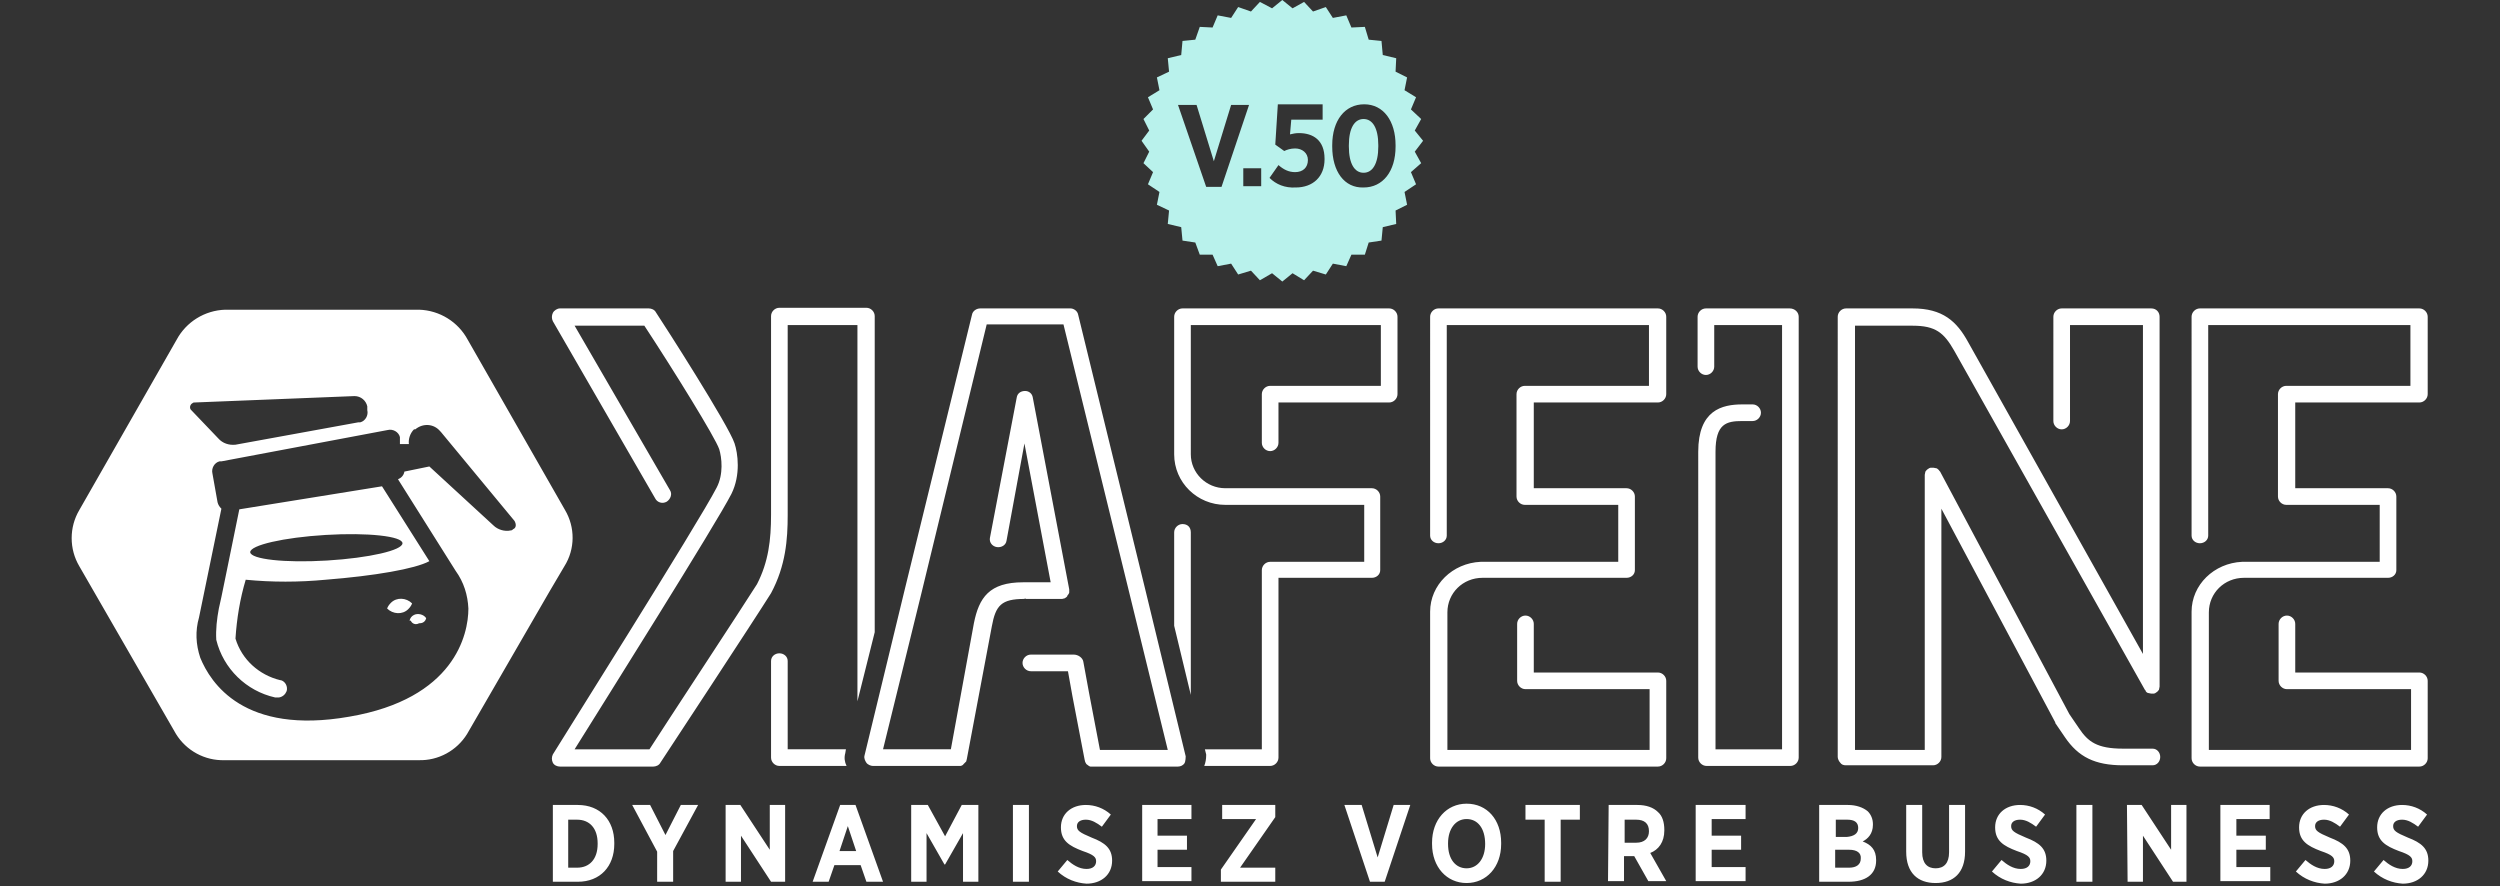
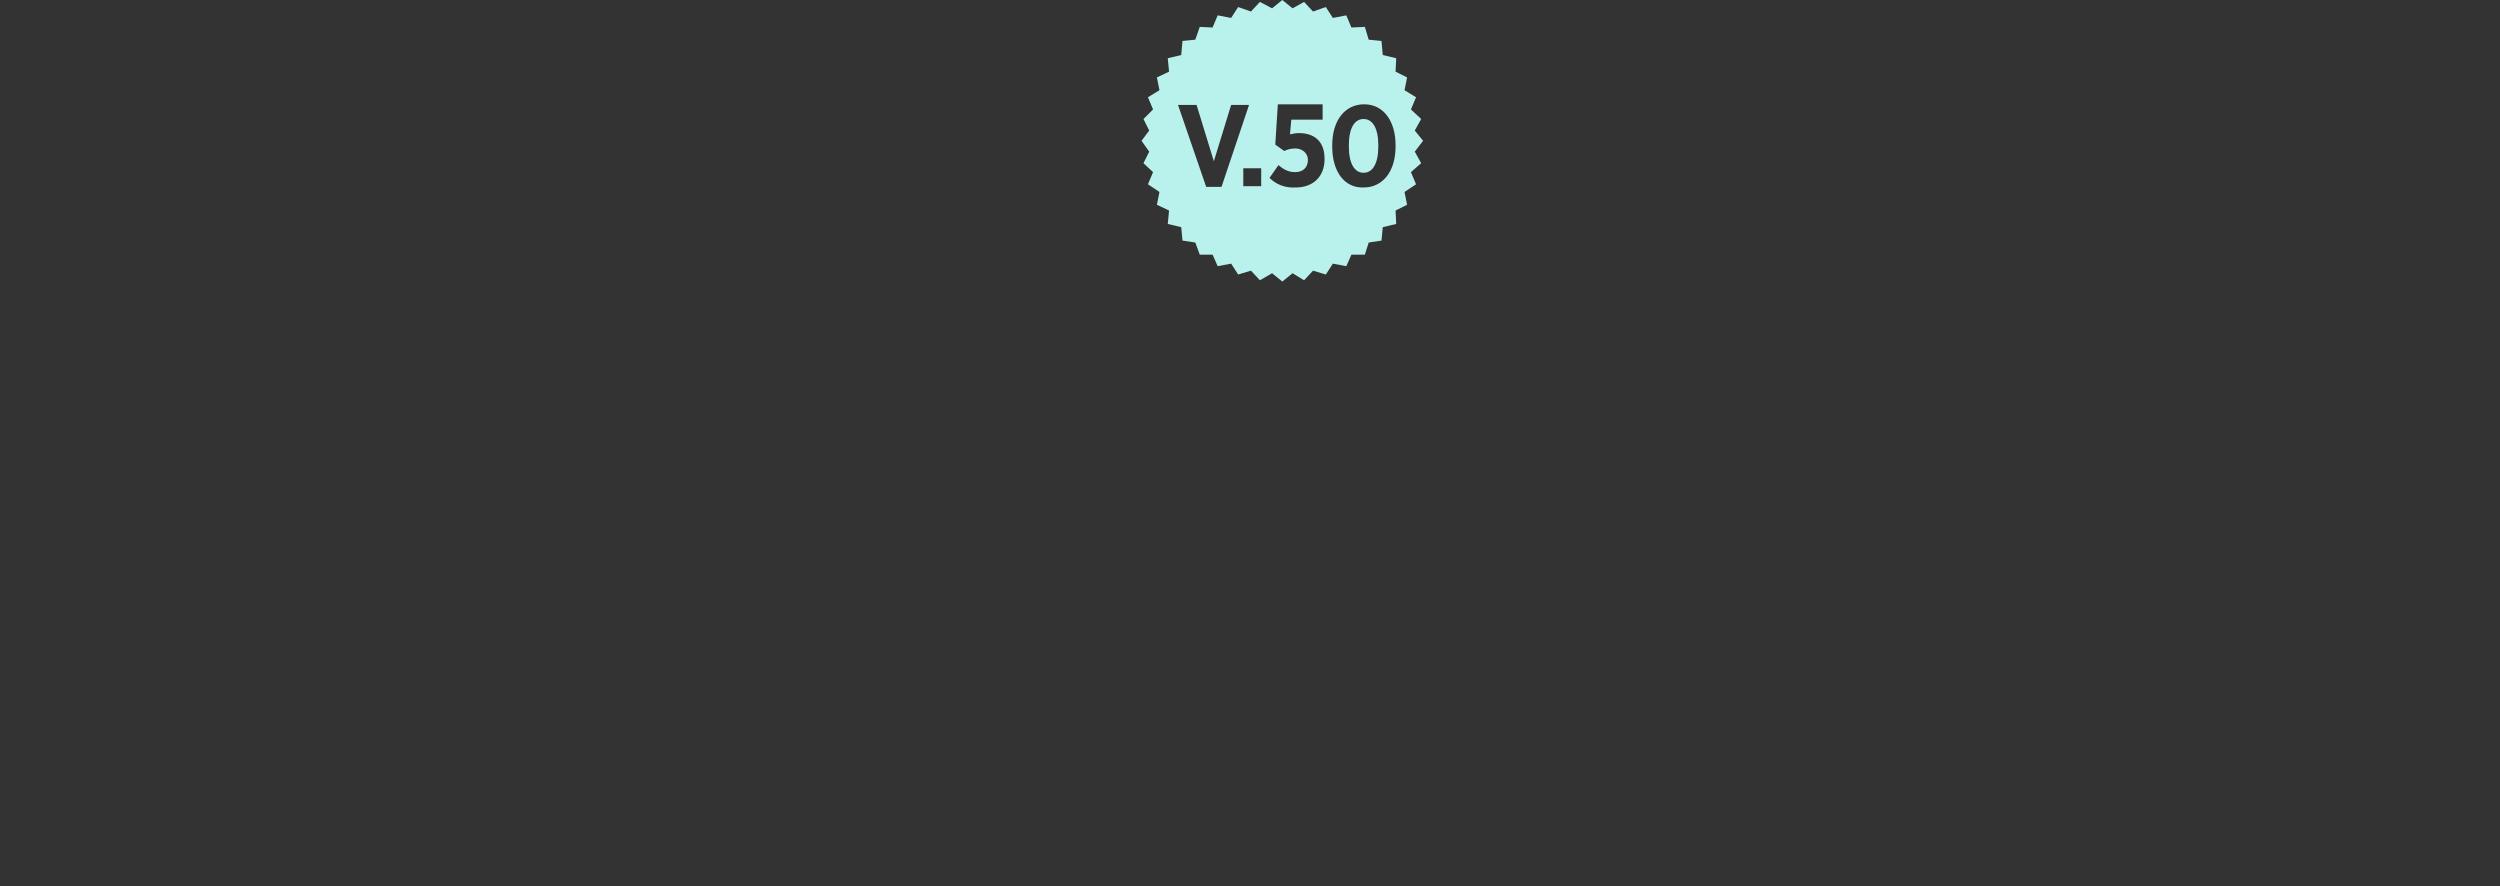
<svg xmlns="http://www.w3.org/2000/svg" version="1.1" id="Calque_1" x="0px" y="0px" viewBox="0 0 390.7 138.5" style="enable-background:new 0 0 390.7 138.5;" xml:space="preserve">
  <rect x="0" y="0" width="390.7" height="138.5" fill="#333333" stroke="none" />
  <style type="text/css">
	.st0{fill:#FFFFFF;}
	.st1{fill:#B9F2EC;}
</style>
  <title>logokafeine_fullwhite</title>
-   <path class="st0" d="M86.4,125.8h3.9c3.5,0,5.7,2.4,5.7,5.9v0.2c0,3.5-2.2,5.9-5.7,5.9h-3.9V125.8z M88.8,128.1v7.5h1.4  c1.9,0,3.2-1.3,3.2-3.7v-0.1c0-2.4-1.3-3.7-3.2-3.7C90.2,128.1,88.8,128.1,88.8,128.1z M102.7,133.1l-3.9-7.3h2.8l2.4,4.7l2.4-4.7  h2.7l-3.9,7.2v4.8h-2.5V133.1z M113.4,125.8h2.3l4.6,7v-7h2.4v12h-2.2l-4.7-7.2v7.2h-2.4C113.4,137.8,113.4,125.8,113.4,125.8z   M131.3,125.8h2.4l4.3,12h-2.6l-0.9-2.6h-4.1l-0.9,2.6H127L131.3,125.8z M133.8,133l-1.3-3.9l-1.3,3.9H133.8z M142.4,125.8h2.6  l2.7,4.9l2.6-4.9h2.6v12h-2.4v-7.6l-2.8,4.9h-0.1l-2.8-4.9v7.6h-2.4L142.4,125.8L142.4,125.8z M158.3,125.8h2.5v12h-2.5V125.8z   M165.3,136.2l1.5-1.8c0.8,0.7,1.8,1.4,3,1.4c1,0,1.5-0.5,1.5-1.2l0,0c0-0.6-0.3-1-2.1-1.6c-2.1-0.8-3.4-1.6-3.4-3.7l0,0  c0-2.1,1.6-3.5,3.9-3.5c1.4,0,2.8,0.5,3.9,1.5l-1.4,1.9c-0.8-0.6-1.6-1.1-2.5-1.1s-1.4,0.4-1.4,1l0,0c0,0.7,0.4,1,2.3,1.8  c2.1,0.8,3.2,1.7,3.2,3.6l0,0c0,2.2-1.7,3.6-4,3.6C168.2,138,166.6,137.4,165.3,136.2z M178.5,125.8h7.7v2.2h-5.3v2.6h4.6v2.2h-4.6  v2.7h5.3v2.2h-7.7V125.8z M190.8,135.9l5.5-7.9H191v-2.2h8.3v1.9l-5.5,7.9h5.5v2.2h-8.5V135.9z M210.1,125.8h2.7l2.5,8.2l2.5-8.2  h2.6l-4,12h-2.3L210.1,125.8z M223.8,131.9v-0.2c0-3.6,2.3-6.1,5.4-6.1c3.2,0,5.4,2.5,5.4,6.1v0.2c0,3.6-2.3,6.1-5.4,6.1  S223.8,135.5,223.8,131.9z M232.1,131.9L232.1,131.9c0-2.5-1.2-3.9-2.9-3.9s-2.9,1.5-2.9,3.8v0.1c0,2.4,1.2,3.8,2.9,3.8  C230.9,135.7,232.1,134.2,232.1,131.9z M241.4,128.1h-3v-2.3h8.5v2.3h-3v9.7h-2.5V128.1z M251.4,125.8h4.5c1.4,0,2.5,0.4,3.2,1.1  c0.7,0.6,1,1.6,1,2.8v0.1c0,1.8-0.9,3-2.2,3.5l2.5,4.4h-2.8l-2.2-3.9h-1.6v3.9h-2.5L251.4,125.8L251.4,125.8z M255.7,131.7  c1.3,0,2-0.7,2-1.8l0,0c0-1.2-0.7-1.8-2-1.8h-1.8v3.6C253.9,131.7,255.7,131.7,255.7,131.7z M265.1,125.8h7.7v2.2h-5.3v2.6h4.6v2.2  h-4.6v2.7h5.3v2.2H265v-11.9C265,125.8,265.1,125.8,265.1,125.8z M284.4,125.8h4.4c1.3,0,2.4,0.4,3.1,1c0.5,0.5,0.8,1.2,0.8,2v0.1  c0,1.4-0.8,2.2-1.6,2.6c1.3,0.5,2.1,1.3,2.1,2.9v0.1c0,2.2-1.7,3.3-4.3,3.3h-4.6v-12L284.4,125.8L284.4,125.8z M290.4,129.4  c0-0.9-0.6-1.3-1.7-1.3h-1.8v2.7h1.7C289.7,130.7,290.4,130.3,290.4,129.4L290.4,129.4z M289,132.8h-2.2v2.8h2.2  c1.1,0,1.8-0.5,1.8-1.4l0,0C290.9,133.3,290.2,132.8,289,132.8z M297.9,133.1v-7.3h2.5v7.4c0,1.7,0.8,2.5,2.1,2.5s2.1-0.8,2.1-2.5  v-7.4h2.5v7.3c0,3.3-1.8,4.9-4.6,4.9C299.7,138,297.9,136.4,297.9,133.1z M311.3,136.2l1.5-1.8c0.8,0.7,1.8,1.4,3,1.4  c1,0,1.5-0.5,1.5-1.2l0,0c0-0.6-0.3-1-2.1-1.6c-2.1-0.8-3.4-1.6-3.4-3.7l0,0c0-2.1,1.6-3.5,3.9-3.5c1.4,0,2.8,0.5,3.9,1.5l-1.4,1.9  c-0.8-0.6-1.6-1.1-2.5-1.1s-1.4,0.4-1.4,1l0,0c0,0.7,0.4,1,2.3,1.8c2.1,0.8,3.2,1.7,3.2,3.6l0,0c0,2.2-1.7,3.6-4,3.6  C314.2,138,312.6,137.4,311.3,136.2z M324.5,125.8h2.5v12h-2.5V125.8z M332.4,125.8h2.3l4.6,7v-7h2.4v12h-2.1l-4.7-7.2v7.2h-2.4  L332.4,125.8L332.4,125.8z M347,125.8h7.7v2.2h-5.2v2.6h4.6v2.2h-4.6v2.7h5.3v2.2H347V125.8z M358.8,136.2l1.5-1.8  c0.8,0.7,1.8,1.4,3,1.4c1,0,1.5-0.5,1.5-1.2l0,0c0-0.6-0.3-1-2.1-1.6c-2.1-0.8-3.4-1.6-3.4-3.7l0,0c0-2.1,1.6-3.5,3.9-3.5  c1.4,0,2.8,0.5,3.9,1.5l-1.4,1.9c-0.8-0.6-1.6-1.1-2.5-1.1s-1.4,0.4-1.4,1l0,0c0,0.7,0.4,1,2.3,1.8c2.1,0.8,3.2,1.7,3.2,3.6l0,0  c0,2.2-1.7,3.6-4,3.6C361.7,138,360.1,137.4,358.8,136.2z M371,136.2l1.5-1.8c0.8,0.7,1.8,1.4,3,1.4c1,0,1.5-0.5,1.5-1.2l0,0  c0-0.6-0.3-1-2.1-1.6c-2.1-0.8-3.4-1.6-3.4-3.7l0,0c0-2.1,1.6-3.5,3.9-3.5c1.4,0,2.8,0.5,3.9,1.5l-1.4,1.9c-0.8-0.6-1.6-1.1-2.5-1.1  s-1.4,0.4-1.4,1l0,0c0,0.7,0.4,1,2.3,1.8c2.1,0.8,3.2,1.7,3.2,3.6l0,0c0,2.2-1.7,3.6-4,3.6C373.9,138,372.3,137.4,371,136.2z   M64.4,94.3c-0.1,0.3-0.3,0.6-0.6,0.9c-0.9,0.9-2.4,0.8-3.3-0.1c0.1-0.3,0.3-0.6,0.6-0.9C62,93.3,63.5,93.4,64.4,94.3z M64.7,96.1  c-0.4,0.2-0.6,0.5-0.7,0.9h0.2c0.2,0.5,0.8,0.7,1.3,0.4c0,0,0,0,0.1,0c0.5,0,0.9-0.3,1-0.8C66.2,96,65.3,95.8,64.7,96.1z M59.7,76  l7.4,11.7c-2.2,1.2-8.6,2.3-16.2,2.9c-4.2,0.4-8.4,0.4-12.5,0c-0.9,3-1.4,6.1-1.6,9.2c1,3.3,3.7,5.7,7,6.5h0.1  c0.7,0.2,1.1,1,0.9,1.7c-0.2,0.5-0.6,0.9-1.2,1H43c-4.5-1-8.1-4.5-9.2-9c-0.1-1.6,0.1-3.3,0.4-4.9l0.4-1.8l0.8-3.9l2-9.8L59.7,76z   M50.9,83.6c-6.6,0.4-11.8,1.6-11.8,2.7c0.1,1.1,5.4,1.7,12,1.3s11.8-1.6,11.8-2.7S57.5,83.2,50.9,83.6z M88.2,88.5l-2.3,3.9  L73,114.7c-1.6,2.6-4.5,4.2-7.6,4.1H35.1c-3.1,0.1-6-1.5-7.6-4.1L12.4,88.5c-1.6-2.7-1.6-6.1,0-8.8l15.2-26.6  c1.5-2.8,4.4-4.6,7.6-4.7h30.3c3.2,0.1,6.1,1.9,7.6,4.7l15.2,26.6C89.9,82.4,89.9,85.8,88.2,88.5z M29.8,64l4.3,4.5  c0.7,0.8,1.7,1.1,2.7,1L56,66c0.1,0,0.2,0,0.3,0c0.8-0.2,1.3-1.1,1.1-1.9v-0.6c-0.2-0.9-1-1.6-2-1.6l-25,1c-0.1,0-0.2,0-0.3,0.1  C29.7,63.2,29.6,63.7,29.8,64z M80.4,81.4L68.9,67.5c0,0,0,0-0.1-0.1c-1-1.2-2.7-1.3-3.9-0.3h-0.2c-0.6,0.6-0.9,1.5-0.8,2.3h-1.4  v-0.8c0-0.1,0-0.2,0-0.3c-0.2-0.8-1.1-1.3-1.9-1.1l-26,4.9c-0.1,0-0.2,0-0.3,0c-0.8,0.2-1.3,1.1-1.1,1.9l0.8,4.5  c0.1,0.4,0.3,0.7,0.6,1l-3.5,17c-0.6,2.1-0.5,4.2,0.2,6.3c1.6,3.9,6.8,12.1,23.3,9.2c16.4-2.8,18.6-12.8,18.6-16.9  c-0.1-2.1-0.7-4.1-2-5.9l-9-14.3c0.5-0.2,0.9-0.6,1-1.2l3.9-0.8l10,9.2c0.7,0.7,1.8,1,2.7,0.8c0.2,0,0.3-0.1,0.4-0.2  C80.7,82.5,80.7,81.9,80.4,81.4z M132.3,119.7h-10.5c-0.7,0-1.3-0.6-1.3-1.3v-15.1c0-0.7,0.6-1.2,1.3-1.2c0.7,0,1.3,0.5,1.3,1.2  v13.8h9.1l-0.1,0.6C131.9,118.4,132,119.1,132.3,119.7z M168.5,49.2c-0.1-0.6-0.7-1-1.2-1h-14.1c-0.6,0-1.2,0.4-1.3,1l-10.5,42.9  l-6.3,26c-0.1,0.4,0.1,0.8,0.3,1.1c0.2,0.3,0.7,0.5,1,0.5h13.3h0.4c0.1,0,0.4-0.1,0.5-0.3c0.1-0.1,0.3-0.3,0.4-0.4  c0-0.1,0.1-0.3,0.1-0.4l3.9-20.7c0.6-3.3,1.5-4.3,5.1-4.3l0.1-0.1l0.1,0.1h5.6h0.1c0.1,0,0.3-0.1,0.4-0.1c0.1-0.1,0.4-0.2,0.4-0.4  c0.1-0.1,0.3-0.4,0.3-0.5v-0.4v-0.1l-5.7-30c-0.1-0.6-0.6-1-1.2-1c-0.7,0-1.2,0.4-1.3,1l-4.2,22c-0.1,0.7,0.4,1.3,1.1,1.4  c0.7,0.1,1.4-0.3,1.5-1l2.8-15.2l4.1,21.7h-4.1H160h-0.1c-5.3,0-6.9,2.4-7.7,6.4l-3.6,19.7H138l6-24.4l10.2-42h12l10.3,42l6,24.5  h-10.6l-1.7-8.9l-0.9-4.9c-0.1-0.6-0.8-1.1-1.5-1.1h-6.7c-0.7,0-1.3,0.6-1.3,1.3c0,0.7,0.6,1.3,1.3,1.3h5.8l0.7,3.9l1.9,9.9  c0,0.1,0.1,0.3,0.1,0.4c0.1,0.1,0.1,0.3,0.3,0.4c0.1,0.1,0.4,0.3,0.5,0.3h0.4h13.3c0.4,0,0.8-0.2,1-0.5s0.2-1.1,0.2-1.1l-6.3-26  L168.5,49.2z M260.4,49.5v12.1c0,0.7-0.6,1.3-1.3,1.3h-19.4v13.4h14.5c0.7,0,1.3,0.6,1.3,1.3v11.5c0,0.7-0.6,1.2-1.3,1.2h-22.5  c-3.1,0-5.5,2.4-5.5,5.4v0.1v21.4h31.6v-9.5h-19.4c-0.7,0-1.3-0.6-1.3-1.3v-8.9c0-0.7,0.6-1.3,1.3-1.3s1.3,0.6,1.3,1.3v7.6h19.4  c0.7,0,1.3,0.6,1.3,1.3v12.1c0,0.7-0.6,1.3-1.3,1.3h-34.3c-0.7,0-1.3-0.6-1.3-1.3V95.7v-0.1c0-4.2,3.5-7.6,7.9-7.8h0.1h21.4v-8.9  h-14.6c-0.7,0-1.3-0.6-1.3-1.3v-16c0-0.7,0.6-1.3,1.3-1.3h19.4v-9.5h-31.6v32.9c0,0.7-0.6,1.2-1.3,1.2s-1.3-0.5-1.3-1.2V49.5  c0-0.7,0.6-1.3,1.3-1.3h34.3C259.8,48.2,260.4,48.8,260.4,49.5z M281.1,49.5v68.9c0,0.7-0.6,1.3-1.3,1.3h-13.1  c-0.7,0-1.3-0.6-1.3-1.3V70.6c0-6.5,3.7-7.4,6.9-7.4h1.6c0.7,0,1.3,0.6,1.3,1.3c0,0.7-0.6,1.3-1.3,1.3h-1.6c-2.5,0-4.2,0.4-4.2,4.8  v46.5h10.4V50.8h-10.6v6.5c0,0.7-0.6,1.3-1.3,1.3c-0.7,0-1.3-0.6-1.3-1.3v-7.8c0-0.7,0.6-1.3,1.3-1.3h13.1  C280.5,48.2,281.1,48.8,281.1,49.5z M337.5,49.5v57.6v0.2c0,0.1-0.1,0.4-0.1,0.5c-0.1,0.1-0.2,0.3-0.4,0.4c-0.1,0.1-0.3,0.2-0.4,0.2  h-0.4c-0.1,0-0.4-0.1-0.5-0.1s-0.4-0.2-0.4-0.4l-0.1-0.1l-29.8-53c-1.6-2.8-2.9-3.9-6.5-3.9h-9v66.3h10.9V74.4v-0.2  c0-0.1,0.1-0.4,0.1-0.5c0.1-0.1,0.2-0.3,0.4-0.4c0.1-0.1,0.3-0.2,0.4-0.2h0.5c0.1,0,0.4,0.1,0.5,0.1c0.1,0.1,0.3,0.2,0.4,0.4  l0.1,0.1l20.2,37.9l1.5,2.2c1.4,2.1,2.8,3.2,6.9,3.2h4.6c0.7,0,1.2,0.6,1.2,1.3c0,0.7-0.5,1.3-1.2,1.3h-4.6c-4.4,0-7-1.3-9.1-4.4  l-1.5-2.2v-0.1l-17.8-33.4v38.8c0,0.7-0.6,1.3-1.3,1.3h-13.6c-0.4,0-0.7-0.1-0.9-0.4c-0.2-0.2-0.4-0.6-0.4-0.9V49.5  c0-0.7,0.6-1.3,1.3-1.3h10.4c4.7,0,6.9,2,8.7,5.3l27.3,48.7V50.8h-11.4v15c0,0.7-0.6,1.3-1.3,1.3c-0.7,0-1.3-0.6-1.3-1.3V49.5  c0-0.7,0.6-1.3,1.3-1.3h14C337,48.2,337.5,48.8,337.5,49.5z M358.7,62.9v13.4h14.5c0.7,0,1.3,0.6,1.3,1.3v11.5  c0,0.7-0.6,1.2-1.3,1.2h-22.5c-3.1,0-5.5,2.4-5.5,5.4v0.1v21.4h31.6v-9.5h-19.4c-0.7,0-1.3-0.6-1.3-1.3v-8.9c0-0.7,0.6-1.3,1.3-1.3  c0.7,0,1.3,0.6,1.3,1.3v7.6h19.4c0.7,0,1.3,0.6,1.3,1.3v12.1c0,0.7-0.6,1.3-1.3,1.3h-34.3c-0.7,0-1.3-0.6-1.3-1.3V95.7v-0.1  c0-4.2,3.5-7.6,7.9-7.8h0.1h21.4v-8.9h-14.6c-0.7,0-1.3-0.6-1.3-1.3v-16c0-0.7,0.6-1.3,1.3-1.3h19.4v-9.5h-31.6v32.9  c0,0.7-0.6,1.2-1.3,1.2c-0.7,0-1.3-0.5-1.3-1.2V49.5c0-0.7,0.6-1.3,1.3-1.3h34.3c0.7,0,1.3,0.6,1.3,1.3v12.1c0,0.7-0.6,1.3-1.3,1.3  C378.1,62.9,358.7,62.9,358.7,62.9z M134,109.6V50.8h-10.9v29.7c0,3.8-0.3,7.9-2.6,12.2c-2.5,4-16.7,25.6-17.3,26.5  c-0.2,0.4-0.7,0.6-1.1,0.6H87.5c-0.4,0-0.9-0.2-1.1-0.6s-0.2-0.9,0-1.3s22.9-36.4,25.6-41.7c1.1-2.1,0.8-4.7,0.4-6  c-0.6-1.8-7.1-12.3-11.7-19.3H89.8l14.9,25.7c0.4,0.6,0.1,1.4-0.5,1.8c-0.7,0.4-1.5,0.1-1.8-0.5l-16-27.7c-0.2-0.4-0.2-0.9,0-1.3  c0.2-0.4,0.7-0.7,1.1-0.7h13.9c0.4,0,0.9,0.2,1.1,0.6c1.2,1.8,11.4,17.7,12.3,20.5c0.5,1.5,1,4.9-0.5,7.9  c-2.4,4.7-19.7,32.2-24.5,39.9h11.7c2.3-3.6,14.6-22.3,16.8-25.8c1.8-3.5,2.2-6.9,2.2-10.9v-31c0-0.7,0.6-1.3,1.3-1.3h13.6  c0.7,0,1.3,0.6,1.3,1.3v49.4L134,109.6z M218.4,49.5v12.1c0,0.7-0.6,1.3-1.3,1.3h-17.3v6.3c0,0.7-0.6,1.3-1.3,1.3s-1.3-0.6-1.3-1.3  v-7.6c0-0.7,0.6-1.3,1.3-1.3h17.3v-9.5h-29.7V71c0,2.9,2.4,5.3,5.4,5.3h22.9c0.7,0,1.3,0.6,1.3,1.3v11.5c0,0.7-0.6,1.2-1.3,1.2  h-14.6v28.1c0,0.7-0.6,1.3-1.3,1.3h-10.3c0.2-0.5,0.3-1.1,0.3-1.6v-0.2l-0.2-0.8h8.9v-28c0-0.7,0.6-1.3,1.3-1.3h14.7v-8.9h-21.7  c-4.4,0-8-3.5-8-7.9V49.5c0-0.7,0.6-1.3,1.3-1.3h32.3C217.8,48.2,218.4,48.8,218.4,49.5z M184.8,81.9c-0.7,0-1.3,0.6-1.3,1.3v14.6  l2.6,10.8V83.2C186.1,82.4,185.6,81.9,184.8,81.9z" />
  <g>
    <path class="st1" d="M221.1,23.7l1.3-1.7l-1.3-1.6l1-1.8l-1.6-1.5l0.8-1.9l-1.8-1.1l0.4-2l-1.8-0.9l0.1-2.1l-2.1-0.5l-0.2-2.2   l-2-0.2l-0.6-2l-2.1,0.1l-0.8-1.9l-2.1,0.4l-1.1-1.7l-2,0.7l-1.4-1.5l-1.8,1L200.4,0l-1.6,1.3l-1.9-1l-1.4,1.5l-2-0.7l-1.1,1.7   l-2.1-0.4l-0.8,1.9l-2-0.1l-0.7,2l-2,0.2l-0.2,2.2l-2.1,0.5l0.2,2.1l-1.9,0.9l0.4,2l-1.8,1.1l0.8,1.9l-1.5,1.5l0.9,1.8l-1.2,1.6   l1.2,1.7l-0.9,1.8l1.5,1.4l-0.8,1.9l1.8,1.2l-0.4,2l1.9,0.9l-0.2,2.1l2.1,0.5l0.2,2.1l2,0.3l0.7,1.9h2l0.8,1.8l2.1-0.4l1.1,1.7   l2-0.6l1.4,1.5l1.9-1.1l1.6,1.3l1.6-1.3l1.8,1.1l1.4-1.5l2,0.6l1.1-1.7l2.1,0.4l0.8-1.8h2.1l0.6-1.9l2-0.3l0.2-2.1l2.1-0.5   l-0.1-2.1l1.8-0.9l-0.4-2l1.8-1.2l-0.8-1.9l1.6-1.4L221.1,23.7z M190.9,29.2h-2.4l-4.4-12.8h2.9l2.7,8.8l2.7-8.8h2.8L190.9,29.2z    M197.1,29.1h-2.8v-2.8h2.8V29.1z M207,24.9c0,2.7-1.8,4.4-4.5,4.4c-1.7,0.1-3.1-0.5-4.1-1.5l1.4-2c0.8,0.7,1.6,1.1,2.6,1.1   c1.2,0,2-0.7,2-1.9c0-1.1-0.9-1.8-2-1.8c-0.7,0-1.3,0.2-1.7,0.4l-1.4-1l0.4-6.3h7v2.4h-4.9l-0.2,2.3c0.5-0.1,0.8-0.2,1.4-0.2   c2.2,0,4,1.1,4,4V24.9z M218.1,22.9c0,3.9-2,6.4-5,6.4c-3,0.1-4.9-2.5-4.9-6.4v-0.2c0-3.9,2-6.4,5-6.4s4.9,2.6,4.9,6.4V22.9z" />
    <path class="st1" d="M213.1,18.6c-1.4,0-2.3,1.4-2.3,4.1v0.2c0,2.7,0.9,4.1,2.3,4.1c1.4,0,2.3-1.4,2.3-4.1v-0.2   C215.4,20,214.5,18.6,213.1,18.6z" />
  </g>
</svg>